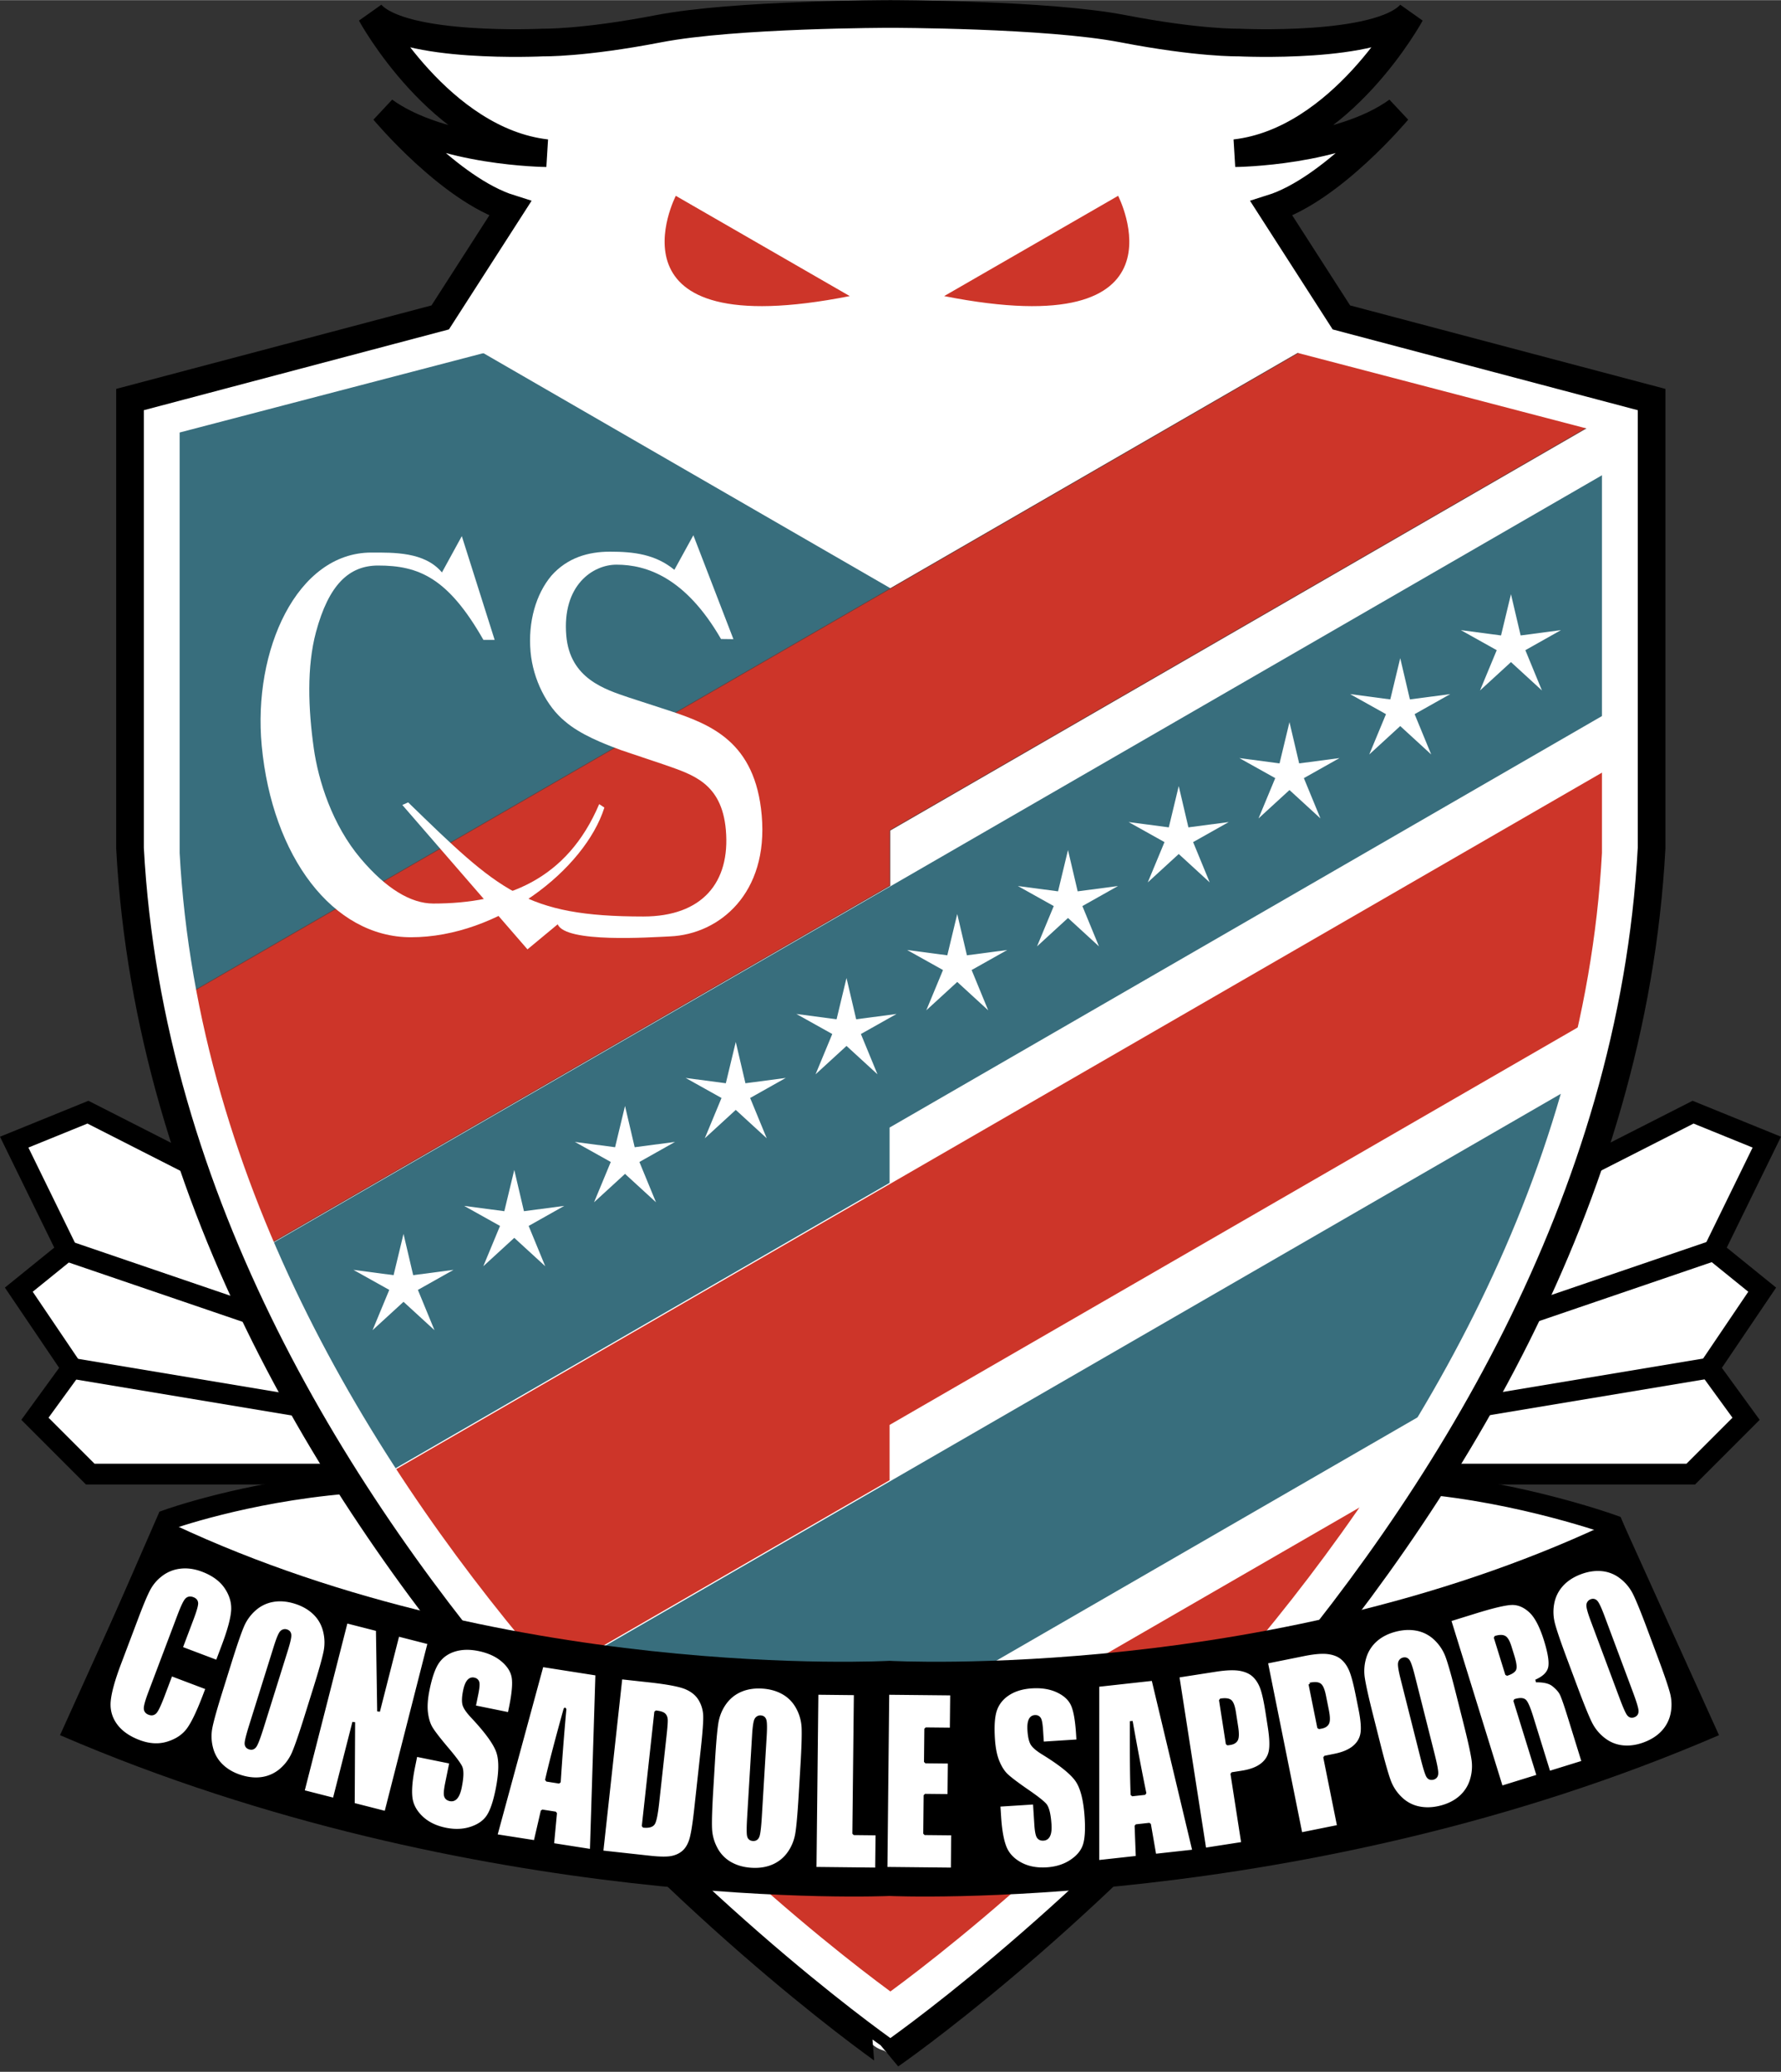
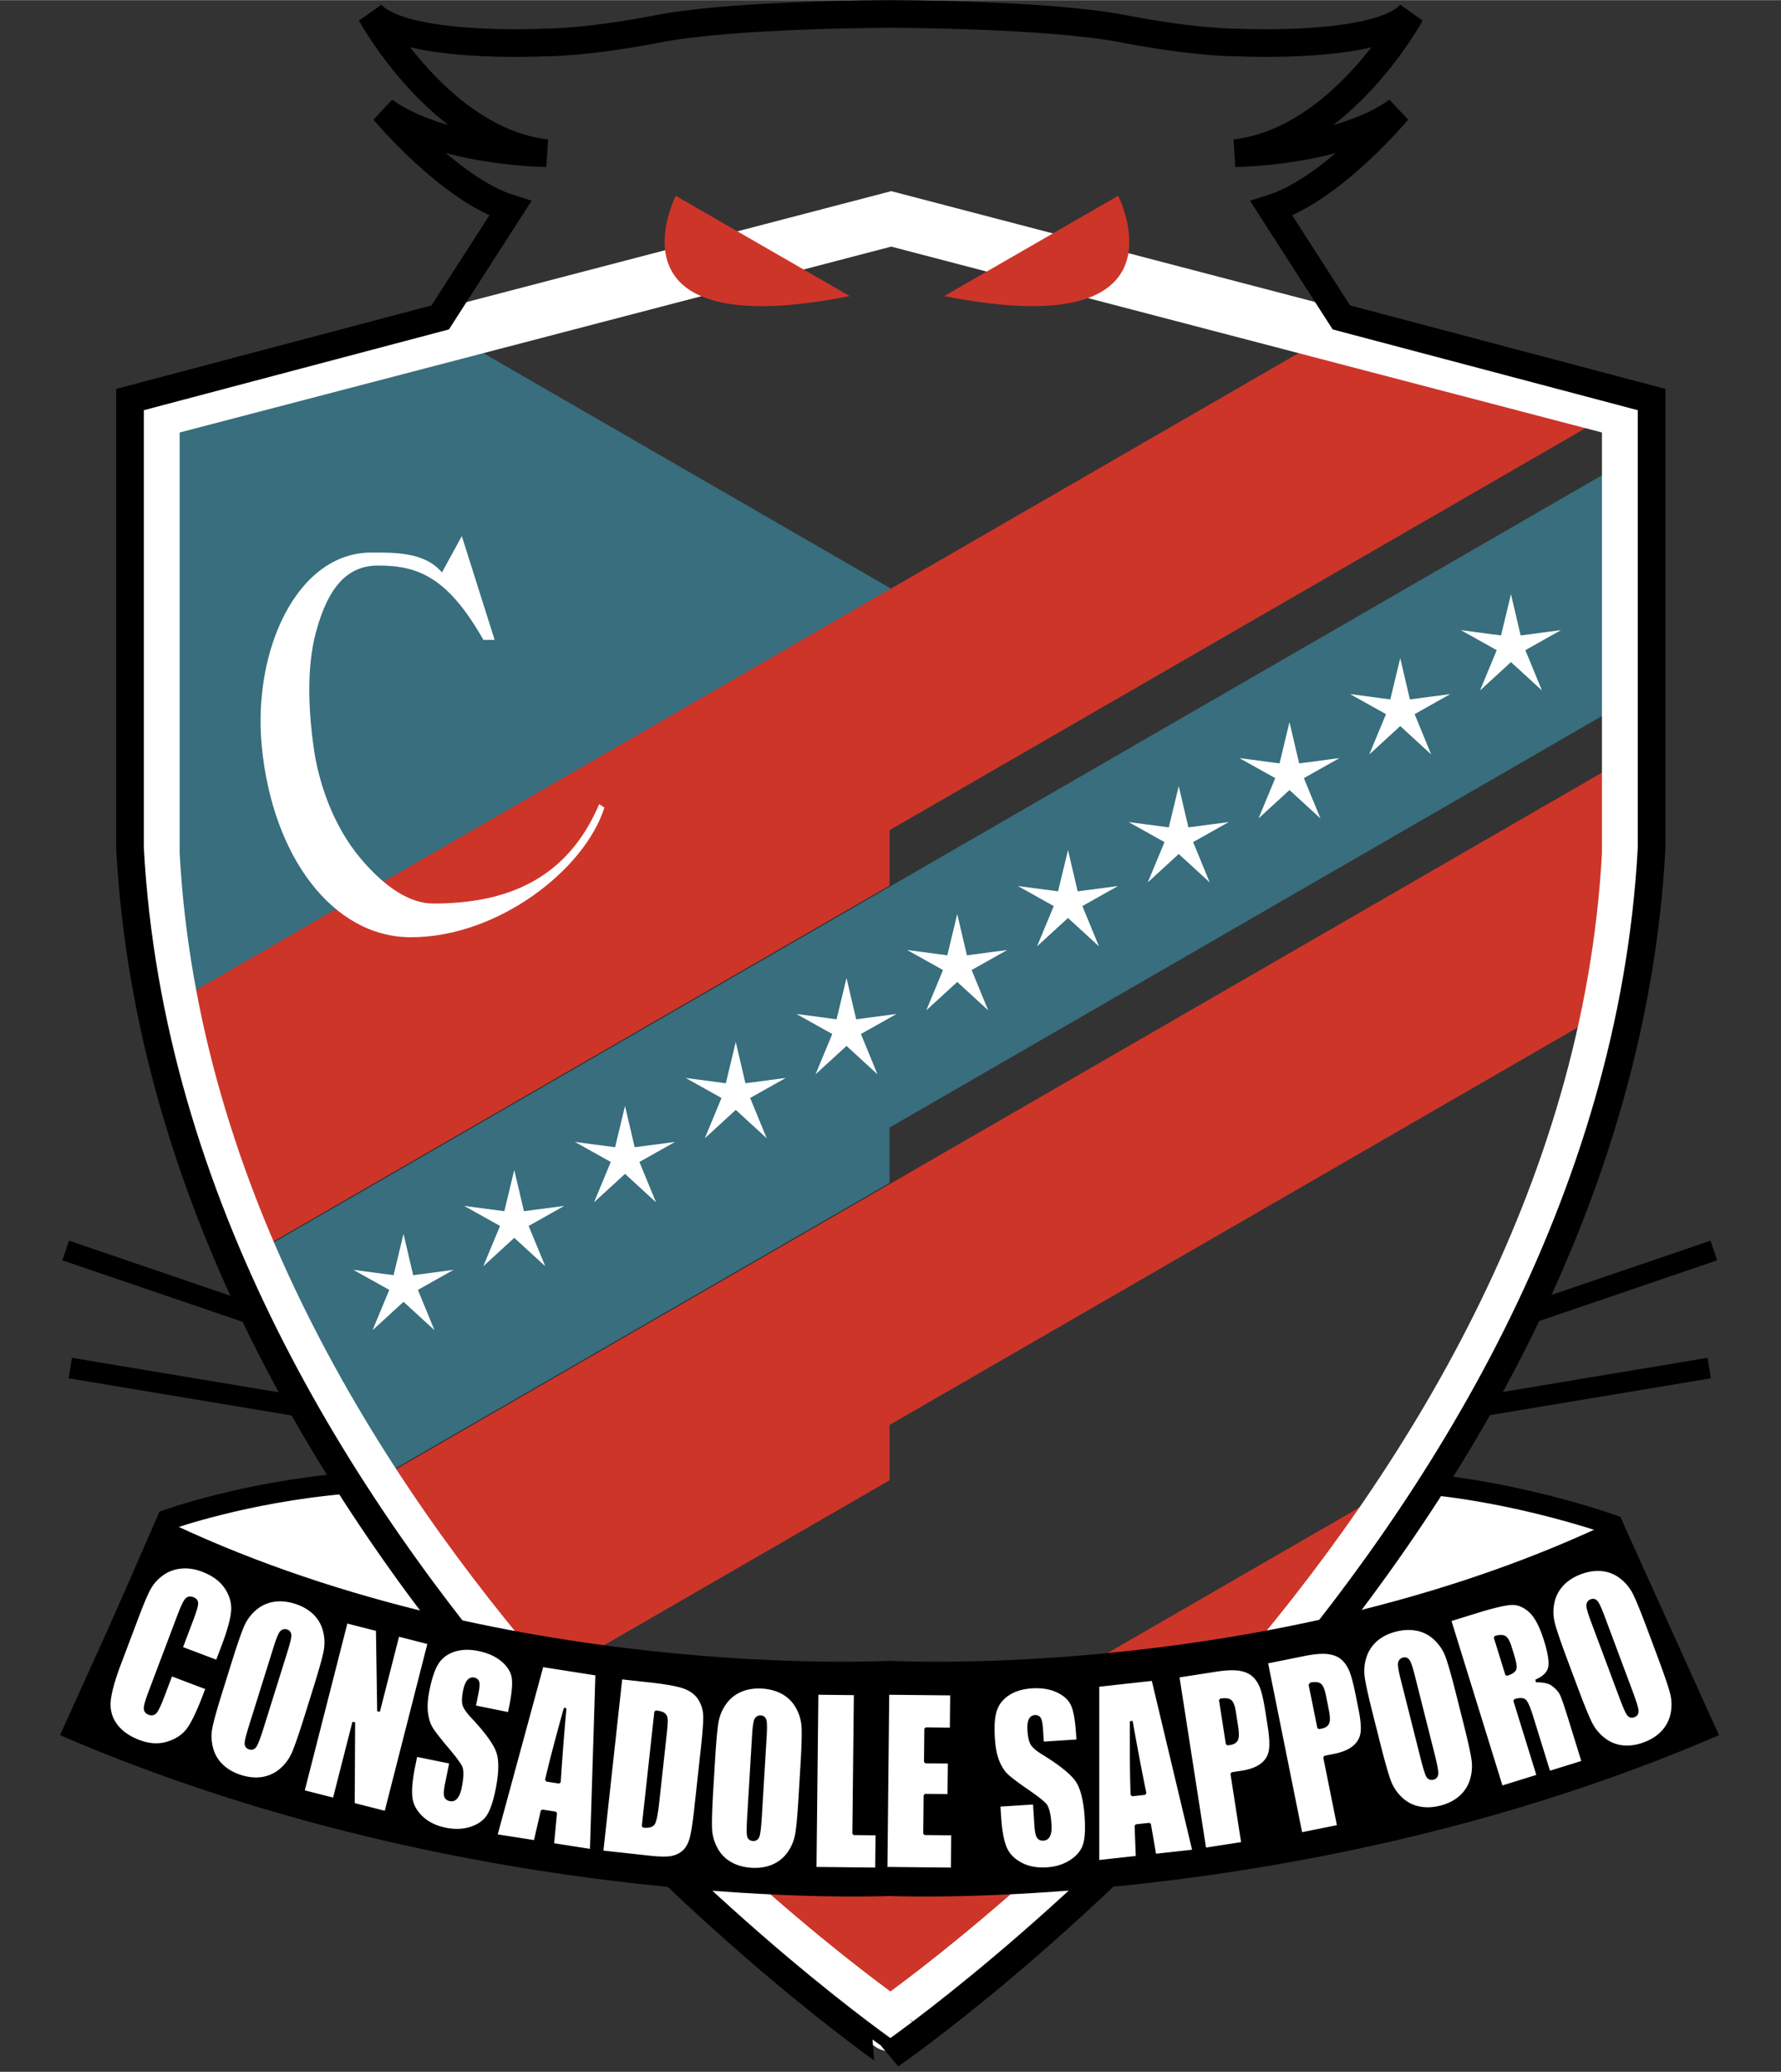
<svg xmlns="http://www.w3.org/2000/svg" width="2150" height="2500" viewBox="0 0 183.821 213.713">
  <rect x="0" y="0" width="183.821" height="213.713" fill="#333333" stroke="none" />
-   <path fill="#fff" stroke="#000" stroke-width="2.14" d="M182.356 117.807l-7.61-3.092-14.032 7.135-12.841 30.202h26.635l5.708-5.708-3.806-5.231 5.47-8.087-4.994-4.042zM1.465 117.807l7.611-3.092 14.031 7.135 12.842 30.202H9.313l-5.708-5.708 3.806-5.231-5.47-8.087 4.994-4.042z" />
  <path fill="none" stroke="#000" stroke-width="2.14" d="M176.886 128.984l-20.214 6.896M176.41 141.113l-24.257 4.042M6.781 128.984l20.214 6.896M7.256 141.113l24.258 4.042" />
  <path d="M11.844 169.174l5.41-12.396s7.937-2.872 18.46-3.764l19.887 15.446-43.757.714zM172.605 172.504l-6.153-15.19s-9.436-3.407-19.959-4.299l-16.457 18.062 42.569 1.427z" fill="#fff" stroke="#000" stroke-width="2.14" />
-   <path d="M13.419 87.485V41.201l32.016-8.472 7.224-11.237c-6.243-1.962-13.021-10.077-13.021-10.077 5.886 4.28 16.766 4.37 16.766 4.37C45.435 14.536 38.3 1.427 38.3 1.427 41.6 5.083 56.047 4.37 56.047 4.37s4.103.089 11.95-1.427c7.848-1.516 23.9-1.516 23.9-1.516s16.142 0 23.989 1.516c7.848 1.516 11.95 1.427 11.95 1.427s14.447.713 17.747-2.943c0 0-7.135 13.109-18.104 14.358 0 0 10.88-.089 16.766-4.37 0 0-6.778 8.115-13.02 10.077l7.223 11.237 32.016 8.472v46.284c-3.924 73.128-78.567 124.496-78.567 124.496S17.343 160.613 13.419 87.485z" fill="#fff" />
  <path fill="#386e7d" d="M91.941 60.691L46.38 34.387 17.313 42.42l.535 63.113 74.07-42.025z" />
-   <path fill="#cd3529" stroke="#6c3d3a" stroke-width=".143" d="M91.815 91.332l-64.732 37.374-8.136-25.85 117.171-67.648 28.723 8.256-73.026 42.161z" />
  <path fill="#cd3529" d="M91.815 91.332l-64.732 37.374-8.136-25.85 117.171-67.648 28.723 8.256-73.026 42.161zM91.815 152.688l-36.31 20.963-16.786-20.854L165.775 79.44l-.934 25.38-73.026 42.16zM75.79 192.749l68.979-39.824-44.185 50.35-8.769 5.061z" />
-   <path fill="#386e7d" d="M91.815 122.01l-52.992 30.596-11.843-23.71 140.032-80.847.301 24.666-75.498 43.588zM91.815 183.366l-17.156 9.905-19.258-19.428 109.139-63.011-15.763 33.94-56.962 32.886z" />
+   <path fill="#386e7d" d="M91.815 122.01l-52.992 30.596-11.843-23.71 140.032-80.847.301 24.666-75.498 43.588zl-17.156 9.905-19.258-19.428 109.139-63.011-15.763 33.94-56.962 32.886z" />
  <path d="M15.774 88.071V42.462l76.212-19.899 76.123 19.899v45.609c-3.806 70.934-76.21 120.761-76.21 120.761S19.581 159.005 15.774 88.071z" fill="none" stroke="#fff" stroke-width="5.536" />
  <path d="M13.419 87.485V41.201l32.016-8.472 7.224-11.237c-6.243-1.962-13.021-10.077-13.021-10.077 5.886 4.28 16.766 4.37 16.766 4.37C45.435 14.536 38.3 1.427 38.3 1.427 41.6 5.083 56.047 4.37 56.047 4.37s4.103.089 11.95-1.427c7.848-1.516 23.9-1.516 23.9-1.516s16.142 0 23.989 1.516c7.848 1.516 11.95 1.427 11.95 1.427s14.447.713 17.747-2.943c0 0-7.135 13.109-18.104 14.358 0 0 10.88-.089 16.766-4.37 0 0-6.778 8.115-13.02 10.077l7.223 11.237 32.016 8.472v46.284c-3.924 73.128-78.567 124.496-78.567 124.496S17.343 160.613 13.419 87.485z" fill="none" stroke="#000" stroke-width="2.854" />
  <path d="M87.706 30.529L69.751 20.185s-7.966 15.457 17.955 10.344zM97.449 30.529l17.955-10.345c0 .001 7.966 15.458-17.955 10.345z" fill="#cd3529" />
  <path d="M54.077 124.931l4.162-.548-3.676 2.068 1.712 4.157-3.196-2.928-3.196 2.928 1.725-4.157-3.703-2.068 4.148.548 1.026-4.258.998 4.258zM42.646 131.53l4.162-.548-3.676 2.068 1.712 4.157-3.196-2.928-3.196 2.928 1.725-4.157-3.703-2.068 4.148.548 1.025-4.257.999 4.257zM65.507 118.332l4.163-.548-3.676 2.068 1.712 4.157-3.196-2.928-3.196 2.928 1.725-4.157-3.703-2.068 4.148.548 1.025-4.258.998 4.258zM76.938 111.732l4.162-.548-3.676 2.068 1.712 4.157-3.196-2.928-3.196 2.928 1.725-4.157-3.703-2.068 4.148.548 1.026-4.257.998 4.257zM88.368 105.133l4.163-.548-3.676 2.068 1.712 4.157-3.196-2.928-3.196 2.928 1.725-4.157-3.704-2.068 4.149.548 1.025-4.258.998 4.258zM99.798 98.533l4.162-.548-3.676 2.067 1.711 4.157-3.195-2.928-3.196 2.928 1.725-4.157-3.704-2.067 4.149.548 1.025-4.257.999 4.257zM111.229 91.934l4.162-.548-3.676 2.068 1.711 4.157-3.195-2.928-3.196 2.928 1.725-4.157-3.704-2.068 4.149.548 1.025-4.258.999 4.258zM122.658 85.334l4.163-.547-3.676 2.068 1.711 4.156-3.196-2.928-3.196 2.928 1.726-4.156-3.704-2.068 4.149.547 1.025-4.257.998 4.257zM134.089 78.735l4.162-.548-3.676 2.068 1.711 4.157-3.196-2.928-3.195 2.928 1.725-4.157-3.704-2.068 4.148.548 1.025-4.257 1 4.257zM145.519 72.135l4.163-.548-3.676 2.068 1.711 4.158-3.196-2.929-3.196 2.929 1.726-4.158-3.704-2.068 4.148.548 1.026-4.257.998 4.257zM156.949 65.536l4.163-.548-3.676 2.068 1.711 4.157-3.196-2.928-3.196 2.928 1.726-4.157-3.704-2.068 4.148.548 1.025-4.257.999 4.257z" fill="#fff" />
  <path d="M91.808 171.315s-40.488 2.229-75.446-14.804L6.195 178.984c42.985 18.549 85.613 16.587 85.613 16.587s42.628 1.962 85.613-16.587l-10.167-22.474c-34.958 17.034-75.446 14.805-75.446 14.805z" />
  <path d="M22.405 171.38l-3.692-1.396 1.111-2.942c.323-.855.485-1.403.485-1.646 0-.243-.132-.413-.396-.514-.306-.116-.547-.06-.725.167-.177.227-.427.769-.75 1.623l-2.965 7.842c-.311.821-.473 1.371-.488 1.652-.014.28.121.475.406.582.278.105.506.049.684-.17.178-.219.442-.791.792-1.715l.801-2.118 3.692 1.396-.248.657c-.66 1.745-1.233 2.943-1.717 3.594-.485.651-1.185 1.117-2.102 1.398s-1.896.225-2.939-.17c-1.078-.407-1.88-.977-2.406-1.708s-.747-1.552-.661-2.461c.085-.909.441-2.191 1.066-3.846l1.865-4.933c.46-1.216.839-2.116 1.139-2.698a4.52 4.52 0 0 1 1.29-1.521 3.907 3.907 0 0 1 1.947-.784c.738-.09 1.506.016 2.306.318 1.091.413 1.895 1.002 2.412 1.77.516.768.745 1.567.685 2.399-.06.831-.389 2.037-.985 3.614l-.607 1.61zM27.08 178.173c-.318 1.014-.555 1.644-.709 1.892-.156.248-.361.331-.616.251-.248-.078-.369-.244-.363-.499.005-.255.165-.883.477-1.882l2.518-8.041c.277-.886.496-1.403.655-1.552a.515.515 0 0 1 .537-.129c.227.071.343.229.347.477.005.247-.119.771-.37 1.571l-2.476 7.912zm5.393-4.023c.555-1.772.907-3.024 1.059-3.756.15-.731.132-1.457-.054-2.177s-.542-1.327-1.064-1.823c-.522-.494-1.17-.862-1.944-1.104-.815-.255-1.58-.32-2.293-.192a3.825 3.825 0 0 0-1.892.914 4.784 4.784 0 0 0-1.26 1.771c-.293.7-.71 1.914-1.252 3.644l-.921 2.946c-.556 1.772-.908 3.024-1.059 3.756a4.738 4.738 0 0 0 .054 2.177 3.757 3.757 0 0 0 1.065 1.822c.522.495 1.17.863 1.943 1.105.815.254 1.58.318 2.292.192a3.835 3.835 0 0 0 1.892-.915 4.797 4.797 0 0 0 1.261-1.772c.293-.698.71-1.913 1.252-3.643l.921-2.945zM44.278 169.474l-4.461 17.483-3.348-.854.042-8.456-2.028 7.948-3.197-.816 4.462-17.483 3.196.816.129 8.417 2.009-7.872 3.196.817zM52.544 176.768l-3.584-.729.268-1.312c.124-.612.158-1.01.101-1.198-.057-.186-.195-.301-.413-.346-.233-.047-.431.031-.594.233-.163.202-.291.533-.385.991-.12.591-.145 1.049-.074 1.374.07.327.361.761.873 1.305 1.471 1.567 2.35 2.786 2.636 3.655.292.872.263 2.175-.09 3.909-.257 1.261-.571 2.165-.94 2.711s-.95.951-1.743 1.21c-.792.259-1.662.292-2.609.1-1.036-.21-1.87-.625-2.503-1.238-.634-.614-.991-1.306-1.069-2.072-.08-.768.016-1.814.286-3.141l.236-1.158 3.584.729-.438 2.154c-.135.664-.171 1.1-.107 1.311.063.21.223.341.478.393.255.051.47-.029.647-.243.176-.215.313-.559.409-1.034.212-1.041.23-1.747.056-2.117-.183-.371-.679-1.029-1.487-1.977-.801-.952-1.323-1.63-1.566-2.037-.244-.406-.405-.933-.486-1.579-.081-.647-.026-1.439.166-2.38.276-1.355.621-2.315 1.037-2.883.415-.568.985-.963 1.709-1.183.724-.22 1.545-.238 2.463-.051.998.204 1.811.57 2.439 1.099.628.531.998 1.112 1.108 1.746.11.633.021 1.653-.264 3.059l-.144.699zM56.397 183.627c.35-1.562.991-4.017 1.921-7.363a275.784 275.784 0 0 0-.588 7.572l-1.333-.209zm-.44-11.818l-4.766 17.528 4.032.63.733-3.169 1.389.218-.304 3.237 3.988.625.568-18.185-5.64-.884zM68.536 176.833c.144.124.223.303.238.536.016.233-.021.756-.11 1.568l-.765 6.971c-.132 1.197-.276 1.924-.436 2.179-.159.256-.518.353-1.08.291l1.294-11.802c.429.047.715.133.859.257zm-6.412 14.185l4.942.542c.938.103 1.646.119 2.125.049.479-.072.894-.243 1.245-.515s.619-.672.805-1.202c.185-.529.366-1.598.543-3.209l.689-6.284c.187-1.699.269-2.843.248-3.433a3.465 3.465 0 0 0-.481-1.651c-.299-.511-.77-.906-1.412-1.187s-1.909-.524-3.8-.731l-2.937-.322-1.967 17.943zM78.49 187.359c-.064 1.061-.142 1.73-.232 2.007-.091.277-.271.408-.537.392-.26-.016-.417-.147-.473-.396s-.052-.896.011-1.943l.506-8.411c.056-.927.143-1.482.262-1.665a.512.512 0 0 1 .49-.255c.237.015.387.141.451.379.063.238.07.777.021 1.614l-.499 8.278zm4.266-5.204c.112-1.854.152-3.154.123-3.9s-.221-1.446-.577-2.101-.847-1.159-1.473-1.513c-.626-.354-1.343-.555-2.151-.604-.854-.051-1.611.071-2.272.366-.662.295-1.2.743-1.616 1.343s-.682 1.275-.797 2.023c-.115.749-.228 2.028-.336 3.837l-.186 3.082c-.111 1.855-.152 3.156-.123 3.901.029.746.222 1.446.577 2.101a3.75 3.75 0 0 0 1.473 1.512c.626.353 1.344.554 2.153.603.853.052 1.609-.07 2.271-.365.661-.295 1.2-.742 1.616-1.343s.682-1.275.798-2.023c.116-.748.228-2.028.336-3.838l.184-3.081zM88.272 174.713l-.157 14.436 2.396.026-.039 3.611-6.343-.068.196-18.048 3.947.043zM91.637 174.672l6.577.067-.038 3.611-2.631-.027-.035 3.422 2.463.025-.036 3.434-2.463-.025-.041 3.968 2.887.029-.037 3.613-6.833-.07.187-18.047zM111.249 179.564l-3.649.233-.086-1.334c-.04-.623-.111-1.018-.214-1.182-.104-.165-.267-.24-.489-.226-.238.016-.408.142-.512.38-.104.237-.142.59-.111 1.057.038.601.134 1.049.287 1.344.153.296.547.64 1.183 1.03 1.83 1.127 2.996 2.073 3.5 2.837.51.765.822 2.029.935 3.794.082 1.284.016 2.237-.197 2.862-.213.624-.669 1.166-1.366 1.623-.697.458-1.528.718-2.492.779-1.053.067-1.965-.112-2.737-.539-.772-.427-1.296-1-1.573-1.72-.277-.719-.458-1.754-.544-3.104l-.076-1.179 3.649-.232.14 2.191c.043.676.123 1.106.239 1.292.117.186.305.271.564.253.259-.017.446-.151.56-.404.114-.253.156-.621.125-1.103-.068-1.061-.235-1.746-.5-2.058-.273-.31-.924-.815-1.952-1.517-1.021-.709-1.702-1.228-2.043-1.556s-.636-.793-.883-1.396c-.247-.602-.401-1.381-.462-2.339-.088-1.379-.006-2.397.247-3.054.252-.656.698-1.186 1.339-1.588.641-.402 1.428-.633 2.363-.693 1.016-.064 1.896.077 2.642.424.744.347 1.252.812 1.524 1.394.271.583.453 1.589.545 3.02l.044.711zM116.84 185.147c-.072-1.6-.098-4.136-.079-7.608.529 2.962 1.003 5.45 1.42 7.46l-1.341.148zm-3.524-11.289l-.001 18.161 4.057-.447-.124-3.25 1.396-.155.556 3.202 4.012-.443-4.221-17.695-5.675.627zM126.998 175.472c.187.159.327.543.422 1.153l.228 1.465c.103.661.101 1.107-.006 1.338-.107.231-.336.374-.689.428a4.25 4.25 0 0 1-.289.034l-.706-4.539c.506-.078.853-.039 1.04.121zm-2.641 15.27l3.9-.606-1.117-7.184 1.046-.163c.852-.133 1.519-.379 2-.74.481-.361.781-.817.898-1.37.117-.552.088-1.397-.089-2.536l-.242-1.552c-.174-1.117-.354-1.933-.54-2.45-.186-.517-.451-.939-.795-1.27-.344-.33-.817-.55-1.417-.66-.601-.109-1.433-.082-2.498.084l-3.922.61 2.776 17.837zM130.719 171.462l3.891-.783c1.056-.213 1.887-.277 2.491-.195.604.083 1.085.282 1.445.596.359.315.643.726.851 1.234.208.508.424 1.315.647 2.423l.31 1.541c.227 1.13.295 1.973.202 2.53s-.372 1.026-.837 1.408c-.465.381-1.12.658-1.965.828l-1.038.209 1.434 7.126-3.869.779-3.562-17.696zm4.478 2.249l.906 4.503c.11-.014.206-.029.286-.046.35-.07.573-.224.669-.46.097-.235.08-.68-.052-1.336l-.292-1.453c-.122-.605-.279-.982-.473-1.133-.194-.151-.541-.176-1.044-.075zM147.92 180.917c.26 1.03.388 1.692.385 1.984s-.134.471-.394.537c-.252.063-.442-.015-.571-.235-.128-.221-.321-.839-.577-1.855l-2.062-8.172c-.228-.901-.312-1.456-.254-1.667a.516.516 0 0 1 .39-.392c.23-.058.413.017.545.224.133.208.303.719.508 1.534l2.03 8.042zm2.493-6.252c-.455-1.802-.81-3.054-1.063-3.756a4.737 4.737 0 0 0-1.186-1.828 3.772 3.772 0 0 0-1.861-.997c-.704-.147-1.449-.123-2.235.075-.829.209-1.513.555-2.055 1.036a3.824 3.824 0 0 0-1.134 1.77 4.788 4.788 0 0 0-.148 2.17c.116.749.396 2.002.84 3.761l.755 2.994c.455 1.802.81 3.054 1.063 3.756a4.726 4.726 0 0 0 1.186 1.828 3.75 3.75 0 0 0 1.861.996c.705.148 1.449.123 2.234-.075.829-.209 1.514-.555 2.056-1.037a3.816 3.816 0 0 0 1.134-1.769 4.804 4.804 0 0 0 .148-2.17c-.116-.749-.396-2.002-.84-3.761l-.755-2.993zM155.29 168.869c.216.12.408.453.577 1l.294.947c.235.759.289 1.235.162 1.426-.128.191-.401.351-.819.481l-1.188-3.833c.433-.133.758-.14.974-.021zm-.315 15.477l3.769-1.167-2.408-7.772c.518-.161.872-.149 1.061.034.189.182.426.735.712 1.658l1.775 5.728 3.503-1.085-1.409-4.546c-.431-1.391-.727-2.231-.886-2.52-.16-.289-.424-.579-.794-.868-.37-.291-.961-.429-1.774-.419.795-.348 1.261-.795 1.398-1.343s-.002-1.493-.418-2.835c-.455-1.469-.985-2.478-1.59-3.024-.605-.547-1.248-.806-1.926-.775-.679.032-1.909.324-3.69.875l-2.662.825 5.339 17.234zM168.369 174.495c.372.995.573 1.638.602 1.929s-.082.483-.333.576c-.244.091-.441.034-.593-.171-.152-.205-.412-.798-.778-1.779l-2.949-7.893c-.325-.87-.47-1.412-.436-1.628a.519.519 0 0 1 .344-.432c.223-.083.412-.029.566.163.155.192.379.681.674 1.467l2.903 7.768zm1.787-6.487c-.65-1.74-1.14-2.945-1.47-3.615a4.761 4.761 0 0 0-1.379-1.686 3.756 3.756 0 0 0-1.959-.785c-.716-.069-1.454.038-2.212.321-.8.299-1.443.718-1.928 1.256-.485.538-.795 1.166-.932 1.883s-.106 1.441.092 2.172c.198.732.615 1.946 1.249 3.644l1.081 2.892c.651 1.74 1.141 2.945 1.47 3.615.33.669.79 1.232 1.379 1.686.59.454 1.243.715 1.958.784.715.07 1.454-.038 2.212-.321.8-.299 1.442-.718 1.928-1.256a3.835 3.835 0 0 0 .933-1.883 4.777 4.777 0 0 0-.092-2.172c-.198-.73-.615-1.946-1.249-3.645l-1.081-2.89z" fill="#fff" stroke="#000" stroke-width=".285" stroke-miterlimit="1" />
-   <path d="M71.564 55.202l4.134 10.718-1.28-.016c-3.656-6.332-7.669-7.669-10.788-7.669-2.458.001-5.621 2.141-5.183 7.315.376 4.444 3.999 5.554 6.452 6.387l4.098 1.333c4.381 1.444 8.957 3.221 9.622 10.83.705 8.053-4.368 12.258-9.456 12.483-2.009.089-10.798.713-11.601-1.249l-3.121 2.586-12.915-14.894.601-.268C51.5 91.855 54.214 94.53 66.393 94.53c6.064 0 9-3.49 8.524-8.933-.428-4.888-3.507-5.72-6.327-6.72l-4.463-1.5c-1.815-.667-4.239-1.611-5.837-3-1.835-1.499-3.278-4.275-3.531-7.164-.272-3.11.565-5.942 2.142-7.83 1.663-1.879 3.834-2.488 6.059-2.488 2.459 0 4.682.267 6.644 1.873l1.96-3.566z" fill="#fff" />
  <path d="M49.894 65.993c-3.656-6.421-6.688-7.669-10.863-7.669-3 0-5.1 1.962-6.419 6.87-.96 3.577-.802 7.912-.224 11.996.473 3.34 1.899 7.888 4.842 11.366 2.616 3.092 5.172 4.637 7.491 4.637 7.542 0 13.811-2.46 17.123-10.255l.535.356c-2.012 6.387-10.969 13.377-19.963 13.377-8.063 0-14.323-8.325-15.403-19.759-.93-9.849 3.635-19.925 11.309-19.926 2.297 0 5.508-.089 7.292 2.051l2.051-3.746 3.389 10.702h-1.16z" fill="#fff" />
</svg>